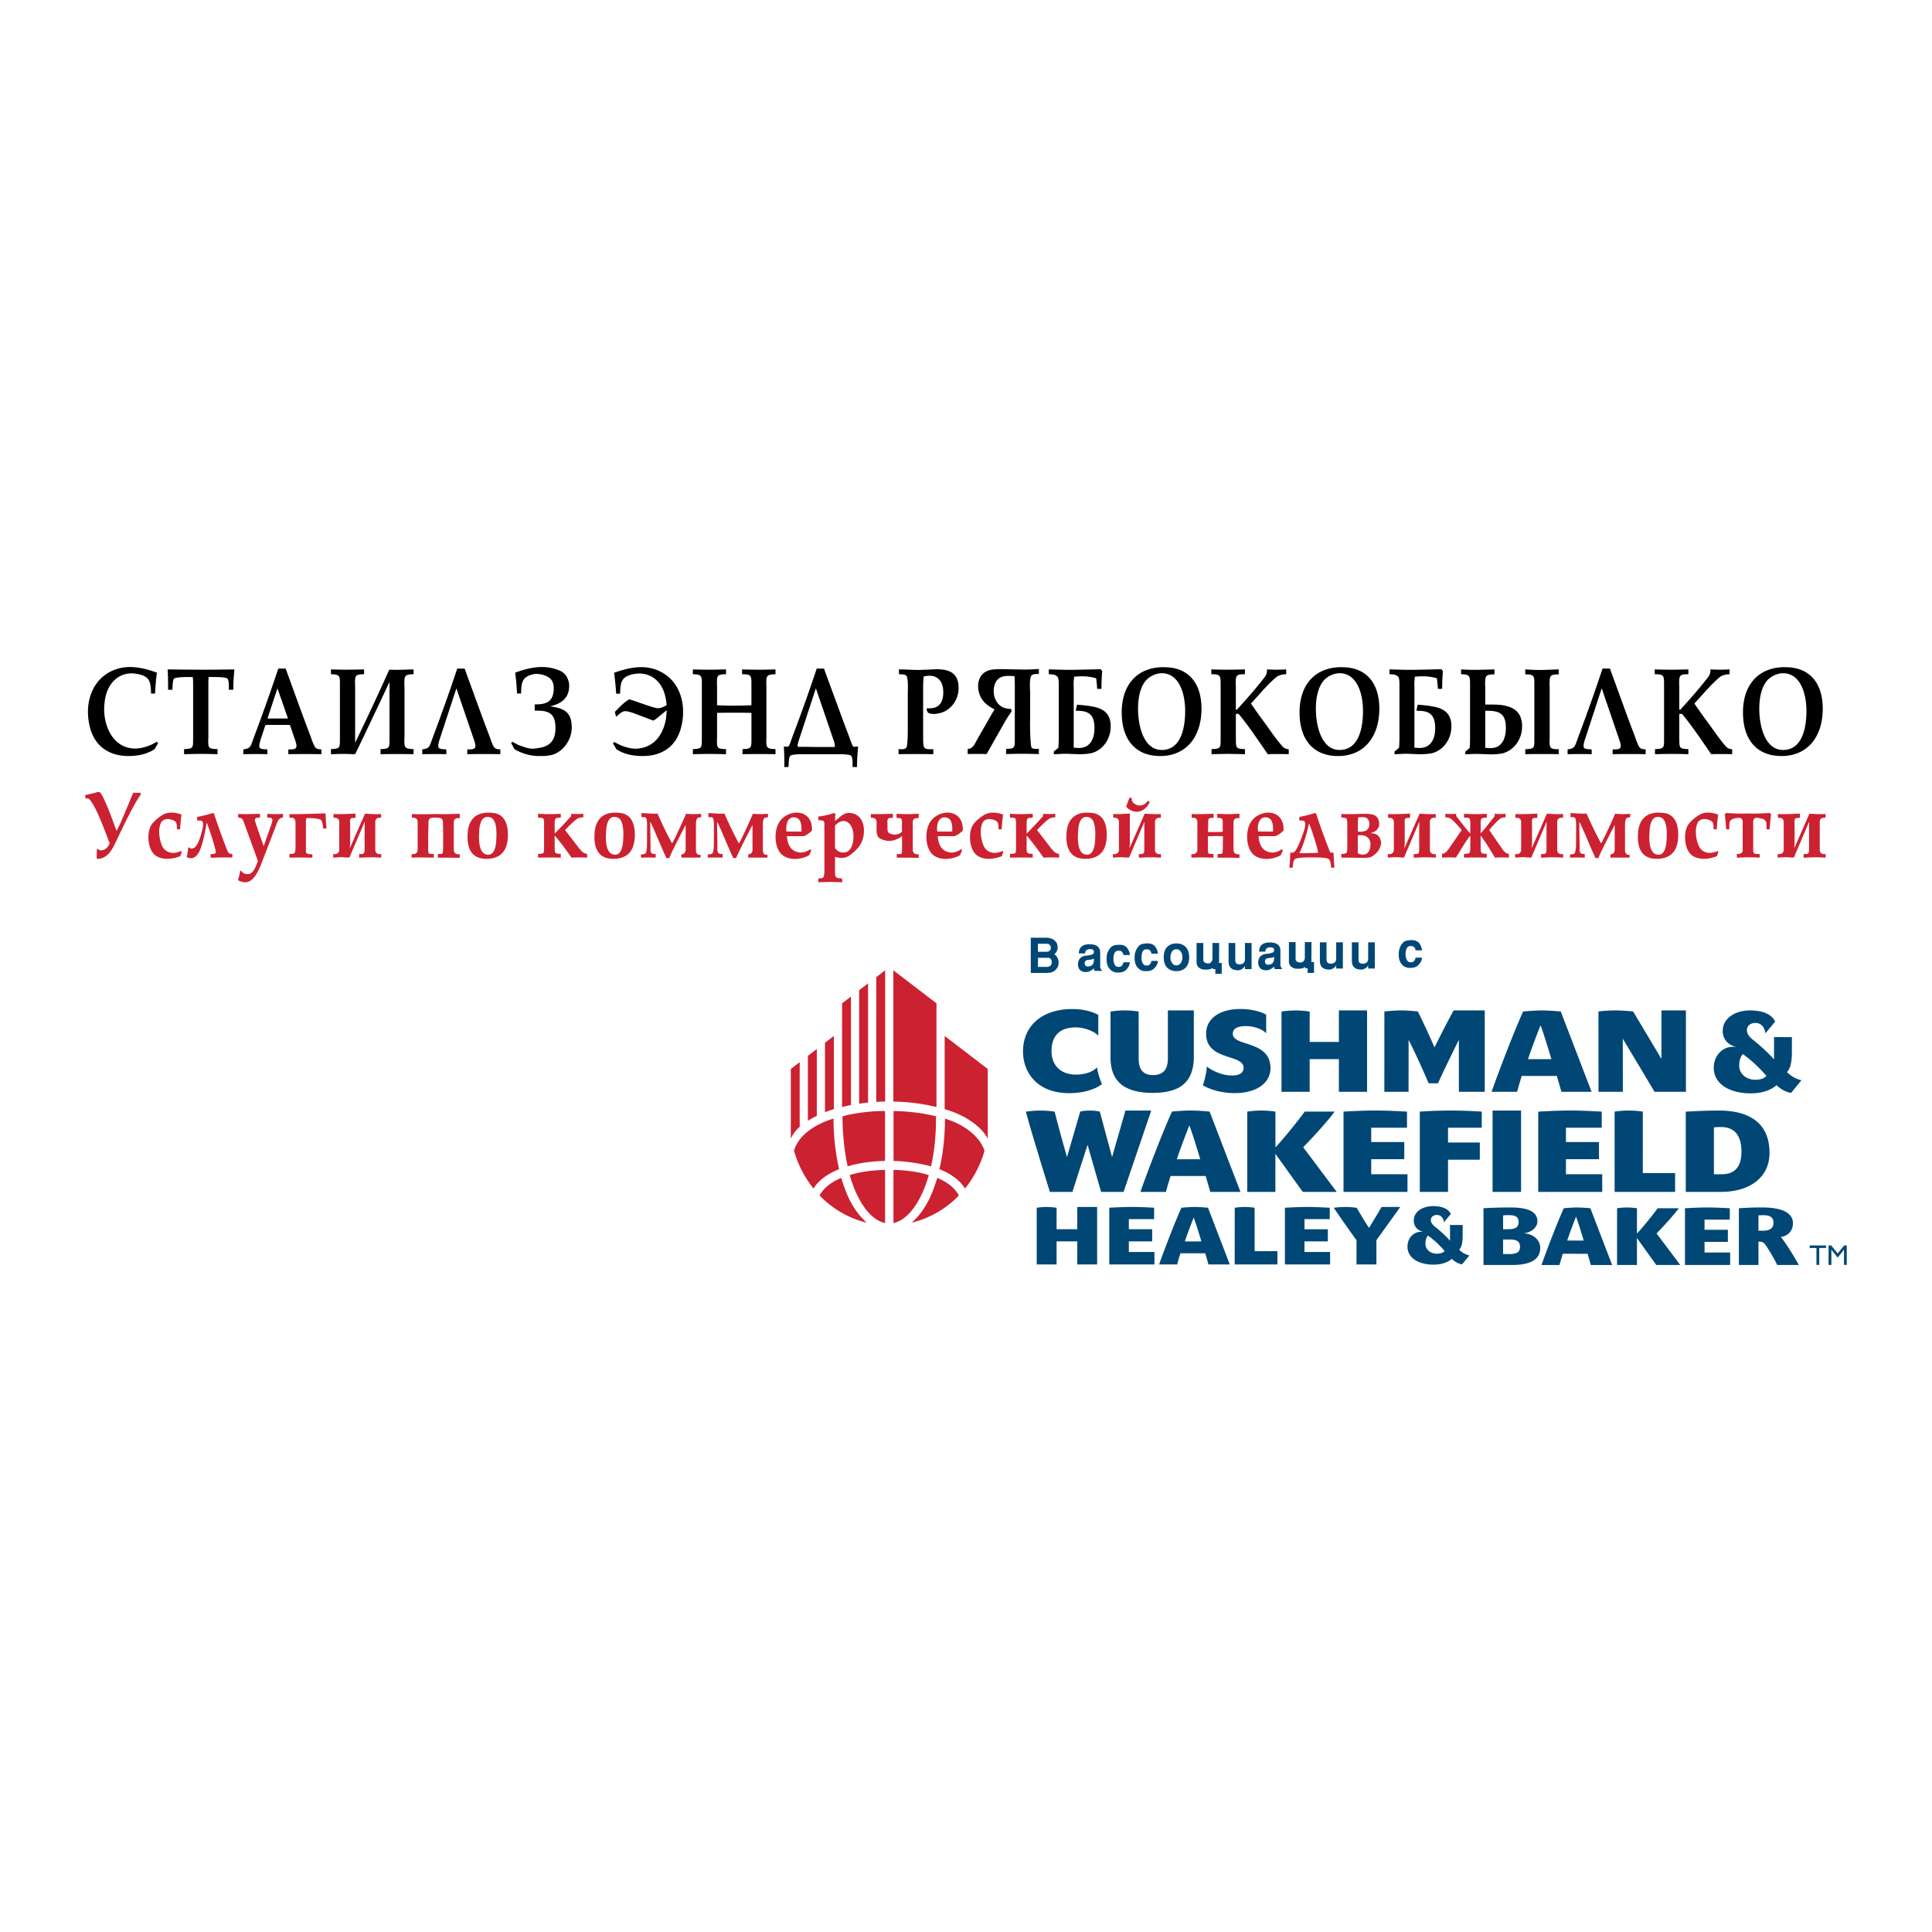
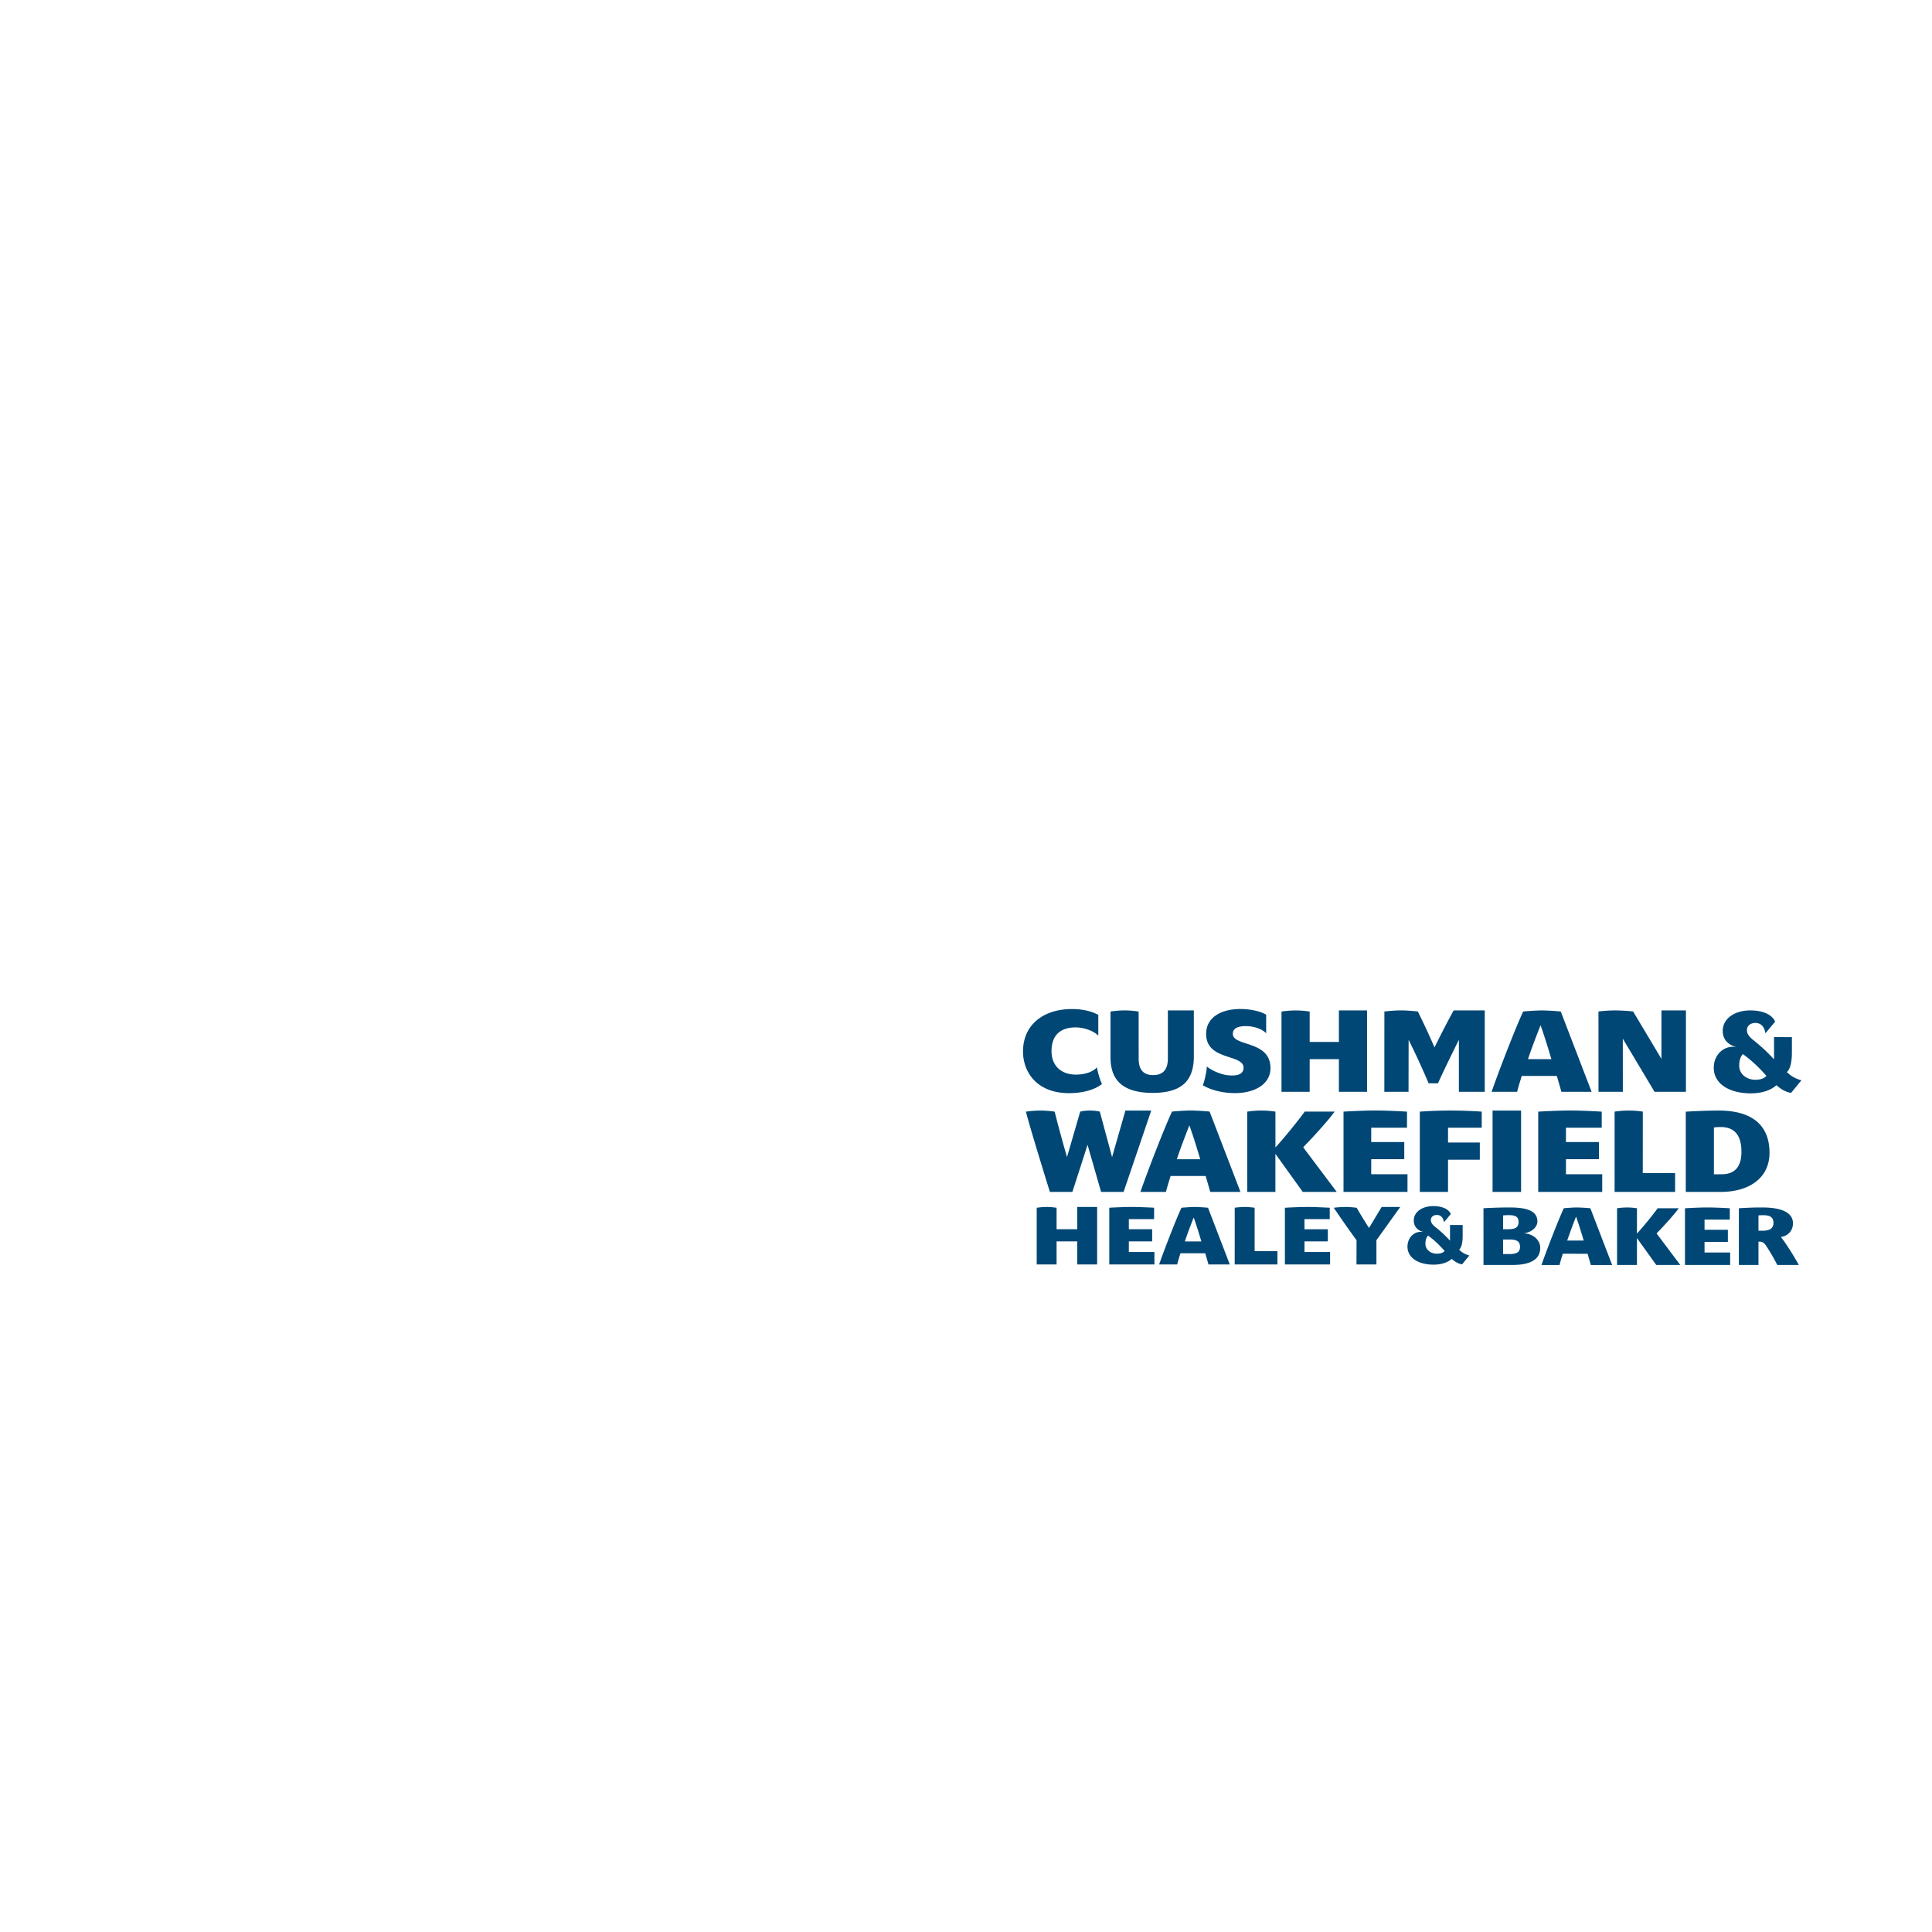
<svg xmlns="http://www.w3.org/2000/svg" width="2500" height="2500" viewBox="0 0 192.756 192.756">
  <g fill-rule="evenodd" clip-rule="evenodd">
    <path fill="#fff" d="M0 0h192.756v192.756H0V0z" />
-     <path d="M15.069 69.194c-.025-1.211-.135-1.717-1.372-1.957a3.666 3.666 0 0 0-.562-.055c-1.262 0-2.29.872-2.621 2.393a6.935 6.935 0 0 0-.123 1.153c0 1.352.502 2.773 1.531 3.477.453.323 1.016.479 1.58.479.392 0 .82-.099 1.187-.226.319-.098.637-.267.943-.45l.147.126c-.123.212-.245.409-.355.606-.771.521-1.727.689-2.632.689-1.776 0-3.355-.872-3.845-2.969a6.388 6.388 0 0 1-.172-1.435c0-1.732.772-3.265 2.253-4.025a4.337 4.337 0 0 1 1.947-.451c.906 0 1.837.253 2.682.563a20.402 20.402 0 0 0-.184 2.083h-.404v-.001zM18.363 74.739c.979-.042.894-.127.905-1.224v-5.334c0-.225-.012-.422-.036-.634h-.552c-.452 0-1.028.028-1.272.127-.209.098-.184.9-.209 1.14h-.429v-.465c0-.521-.011-1.055-.048-1.562 1.212.014 2.437.029 3.649.029.992 0 2.008-.015 3.013-.029a22.18 22.18 0 0 0-.11 2.027h-.429s-.013-.043-.013-.071v-.225c0-.31-.012-.774-.208-.859-.257-.099-.906-.113-1.371-.113h-.441c-.012.212-.024.409-.024.634v5.334c0 .14-.012.281-.012.379 0 .774.061.816.93.845v.507a64.345 64.345 0 0 0-1.689-.028c-.539 0-1.102.014-1.653.028v-.506h-.001zM26.689 71.686l.991-3.013 1.053 3.013h-2.044zm1.078-4.983a194.61 194.61 0 0 1-2.413 6.798c-.368.957-.282 1.155-1.078 1.268v.479c.429-.015.869-.015 1.31-.015.356 0 .735 0 1.09.015v-.479c-.539-.029-.808-.029-.808-.352 0-.17.074-.451.196-.816l.417-1.267c.404-.014.82-.014 1.224-.014s.808 0 1.224.014l.563 1.646c.061.183.086.338.086.437 0 .366-.344.352-.809.352v.479c.587-.015 1.188-.015 1.8-.015.49 0 1.004 0 1.494.015v-.479c-.27-.015-.539-.029-.686-.324-.183-.338-.294-.718-.429-1.083-.293-.761-.576-1.521-.845-2.253l-1.604-4.405h-.732v-.001zM33.019 74.739c.98-.042.882-.141.895-1.224v-5.363c0-.745-.062-.858-.895-.886v-.479c.49.014.992.029 1.495.029.599 0 1.212-.015 1.812-.029v.479c-.857.028-.906.084-.906.915 0 .084.012.197.012.323v5.603a273.336 273.336 0 0 0 3.404-7.29c.319 0 .563.013.784.013.514 0 .857-.028 1.641-.042v.479c-.858.028-.918.126-.918.928 0 .084.012.197.012.309v5.012c0 .112-.012.225-.012.309 0 .788.061.887.918.915v.507c-.551-.015-1.115-.015-1.653-.015-.539 0-1.09 0-1.641.015v-.507c.844-.028.893-.112.893-.901V68.04c-.563 1.183-2.485 5.292-3.429 7.207-.539-.015-.882-.028-1.2-.028-.331 0-.661.014-1.212.028v-.508zM43.722 74.416c0 .323.269.323.808.352v.479c-.355-.015-.735-.015-1.09-.015-.44 0-.882 0-1.31.015v-.479c.796-.112.71-.311 1.078-1.268a191.844 191.844 0 0 0 2.412-6.798h.734l1.605 4.405c.269.732.55 1.492.844 2.253.135.365.245.745.429 1.083.147.295.417.31.686.324v.479c-.49-.015-1.004-.015-1.494-.015-.613 0-1.213 0-1.8.015v-.479c.465 0 .808.014.808-.352 0-.099-.025-.254-.086-.437l-1.812-5.306-1.616 4.928c-.123.365-.196.646-.196.816zM56.787 68.448c0 .169-.023.352-.061.521-.232.972-1.065 1.31-1.837 1.506 1.028.155 2.045.338 2.144 1.815 0 .084.012.197.012.282 0 1.295-.894 2.393-1.874 2.716-.562.141-.87.141-1.213.141h-.231c-.76 0-1.666-.239-2.401-.689-.11-.197-.208-.394-.331-.606l.135-.126c.307.183.625.352.956.45.368.126.686.239 1.065.239.258 0 .539-.057.869-.126.135-.015.393-.113.552-.198.624-.324.845-.957.845-1.702v-.057c0-1.632-.881-1.717-2.07-1.717v-.619c.993 0 1.886-.141 1.898-1.577 0-.563-.159-.844-.428-1.07-.355-.253-.845-.395-1.335-.395h-.122c-1.237.24-1.347.746-1.372 1.957h-.404a24.494 24.494 0 0 0-.184-2.083c.846-.31 1.764-.563 2.682-.563.649 0 1.323.141 1.947.451.488.31.758.845.758 1.45zM66.4 69.588c-.306-1.535-1.36-2.393-2.621-2.393-.171 0-.367.027-.551.056-1.212.239-1.334.76-1.359 1.956h-.392a30.399 30.399 0 0 0-.208-2.083c.869-.309 1.788-.562 2.694-.562.649 0 1.323.126 1.935.45 1.505.747 2.253 2.294 2.253 4.012 0 .465-.05.971-.171 1.435-.479 2.112-2.059 2.969-3.833 2.969-.919 0-1.862-.154-2.646-.675-.11-.197-.232-.394-.355-.605l.147-.113c.317.169.625.337.942.437.367.126.771.225 1.164.225.563 0 1.151-.169 1.628-.492.808-.549 1.274-1.534 1.433-2.604.013-.141.049-.592.062-.747-.331.268-.956.802-1.322 1.042-.551-.196-1.445-.549-2.107-.788-.318-.099-.539-.154-.709-.154-.282 0-.465.169-.919.562l-.123-.492c.429-.409.931-1 1.458-1.253.783.239 1.763.634 2.559.844.098.015.208.042.293.042.294 0 .552-.141.857-.295a4.771 4.771 0 0 0-.109-.774zM69.129 74.739c.98-.042.882-.141.895-1.224v-5.363c0-.745-.061-.858-.895-.886v-.479c.49.014.992.029 1.495.029.599 0 1.212-.015 1.812-.029v.479c-.857.028-.907.084-.907.915 0 .084.013.197.013.323v1.858a35.883 35.883 0 0 0 3.428 0v-2.167c0-.816-.049-.928-.931-.928v-.479c.564.014 1.115.029 1.666.029.552 0 1.102-.015 1.666-.029v.479c-.857.028-.918.126-.918.928 0 .084.012.197.012.309v5.012c0 .112-.012.225-.012.309 0 .788.061.887.918.915v.507c-.55-.015-1.114-.015-1.653-.015-.538 0-1.09 0-1.64.015v-.507c.844-.028.893-.112.893-.901v-2.715c-.575-.015-1.152-.015-1.714-.015-.576 0-1.151 0-1.714.015v2.393c0 .14-.013.281-.013.379 0 .761.062.816.907.845v.507a61.639 61.639 0 0 0-1.666-.028c-.539 0-1.089.014-1.641.028v-.509h-.001zM83.212 73.979c.049.183.085.353.085.451 0 .028-.013.07-.013.098h-.881c-.662 0-1.335 0-1.971-.014H79.6c0-.028-.024-.084-.024-.113 0-.155.085-.436.208-.801l1.616-4.926 1.812 5.305zm-4.555.506c-.159 0-.22.014-.294.014-.037 0-.098-.014-.159-.014.036.521.049 1.028.049 1.549v.492h.416c.024-.253 0-1.055.221-1.154.245-.099.686-.126 1.09-.126h3.673c.404 0 .932.013 1.201.113.195.083.208.534.208.858v.211c0 .027.013.084.013.098h.428c0-.69.049-1.351.11-2.042-.234.016-.258.016-.504.016 0-.014-.012-.027-.012-.056-.184-.338-.293-.718-.428-1.083-.294-.761-.576-1.521-.845-2.253l-1.616-4.405h-.722a172.915 172.915 0 0 1-2.425 6.798c-.184.506-.258.802-.404.984zM89.652 74.739c.085 0 .196.014.306.014.171 0 .368-.042.453-.141.135-.14.159-1.14.159-1.886v-3.588c0-.043.012-.324.012-.62 0-.437-.037-.958-.134-1.071-.147-.197-.551-.168-.76-.182v-.479c.649 0 1.335.056 1.996.056.233 0 .49-.027.722-.027.319 0 .686-.043 1.053-.043 1.004 0 2.057.226 2.167 1.59 0 .084.013.183.013.282 0 1.168-.723 2.14-1.714 2.463-.233.057-.49.126-.76.126-.196 0-.404-.041-.587-.126a2.297 2.297 0 0 1-.134-.323l.061-.127c.061 0 .134.015.196.015.796 0 1.359-.367 1.408-1.479v-.169c0-1.069-.587-1.604-1.359-1.604-.184 0-.379.027-.588.07-.049.395-.061.76-.061 1.155v5.024c.012 1.042.061 1.084.894 1.084.036 0 .085-.014.123-.014v.507c-.576-.015-1.164-.015-1.739-.015-.576 0-1.151 0-1.727.015v-.507zM102.02 75.205c-.539 0-1.09.014-1.641.027v-.521c.746 0 .869-.071.869-.774V68.63c0-.394 0-.773-.035-1.168a8.057 8.057 0 0 0-.602-.028c-.611 0-1.213.183-1.408 1.013a1.829 1.829 0 0 0-.061.521c0 .451.158.902.43 1.226.342.407.807.534 1.297.534l.072.226c-.207.295-.402.591-.6.915l-1.908 3.364c-.283-.014-.578-.014-.859-.014-.33 0-.672 0-1.028.014v-.507c.563-.028.723-.563 1.016-1.07l1.654-2.885c-.514-.268-1.029-.591-1.348-1.182a2.523 2.523 0 0 1-.283-1.125c0-.409.123-.831.369-1.126.391-.45.93-.549 1.457-.563.195-.014.393-.014.588-.014.477 0 .979.028 1.457.028.232 0 .488.014.723.014.49 0 .992-.028 1.469-.056v.492c-.221.014-.588-.028-.76.184-.098.112-.135.562-.135.957 0 .338.025.661.025.746v2.717c0 .013-.012.168-.012.366 0 .69.037 2.083.146 2.365.049.112.258.14.428.14h.307v.521a52.502 52.502 0 0 0-1.627-.03zM109.195 72.671v-.029c0-1.562-.795-1.731-1.873-1.731l.135-.606c.293.028.734.057 1.199.128 1.041.154 2.07.449 2.156 1.856v.197c0 1.31-.832 2.379-1.936 2.661a6.17 6.17 0 0 1-1.139.099c-.49 0-.992-.042-1.48-.042-.381 0-.748.042-1.115.042v-.282c.158-.112.307-.225.453-.366.012-.31.037-.62.037-.929v-5.18c0-.718-.014-.943-.258-1.069v-.014c-.195-.127-.514-.127-.734-.141v-.479c.66.014 1.334.042 1.996.042 1.053 0 2.131-.042 3.184-.056l.146.183a21.47 21.47 0 0 0-.072 1.774h-.43a13.797 13.797 0 0 0-.098-1.056 4.771 4.771 0 0 0-1.396-.197c-.27 0-.539.014-.809.042-.012.24-.049.534-.049.788 0 .056.012.112.012.169v6.123c.16 0 .332.028.504.028.232 0 .502-.043.723-.155.624-.323.844-1.054.844-1.8zM114.4 67.815c.416-.408.99-.648 1.529-.648.086 0 .172.015.244.015 1.594.225 2.07 2.21 2.07 3.743 0 1.843-.477 3.899-2.338 3.899-1.775 0-2.363-2.337-2.363-4.124.001-.986.185-2.181.858-2.885zm-2.486 3.265c0 2.674 1.336 4.349 3.846 4.349 2.473 0 4.1-1.773 4.113-4.715 0-2.504-1.236-4.011-3.404-4.137-.121 0-.281-.014-.404-.014-2.389-.001-4.151 1.533-4.151 4.517zM120.877 74.739c.857-.028.906-.112.906-.859v-5.671c0-.817-.049-.943-.932-.943v-.479c.49.014 1.018.029 1.508.029.6 0 1.225-.015 1.848-.029v.479c-.869.014-.918.084-.918.956 0 .085.012.184.012.281v2.295h.111c.869-.956 1.727-1.914 2.521-2.928.332-.423.479-.548.479-1.083.33.014.637.029.955.029.307 0 .637-.015.955-.029v.479c-.379.028-.723.07-1.041.337-.881.76-1.666 1.717-2.473 2.59.465.675.918 1.322 1.395 1.955.539.747 1.127 1.619 1.727 2.295.184.225.404.295.648.31v.493c-.391-.015-.783-.015-1.15-.015-.293 0-.623 0-.941.015-.943-1.352-1.863-2.76-2.916-4.026h-.27v2.295c.014 1.097-.061 1.196.906 1.224v.507a62.46 62.46 0 0 0-1.678-.028c-.539 0-1.102.014-1.652.028v-.507zM132.143 67.815c.416-.408.99-.648 1.529-.648.088 0 .174.015.246.015 1.592.225 2.068 2.21 2.068 3.743 0 1.843-.477 3.899-2.338 3.899-1.775 0-2.363-2.337-2.363-4.124 0-.986.184-2.181.858-2.885zm-2.487 3.265c0 2.674 1.336 4.349 3.846 4.349 2.473 0 4.102-1.773 4.115-4.715 0-2.504-1.238-4.011-3.406-4.137-.121 0-.281-.014-.402-.014-2.389-.001-4.153 1.533-4.153 4.517zM143.188 72.671v-.029c0-1.562-.797-1.731-1.873-1.731l.135-.606c.293.028.734.057 1.199.128 1.041.154 2.07.449 2.154 1.856v.197c0 1.31-.832 2.379-1.934 2.661a6.17 6.17 0 0 1-1.139.099c-.49 0-.992-.042-1.482-.042-.379 0-.746.042-1.113.042v-.282c.158-.112.305-.225.453-.366.012-.31.035-.62.035-.929v-5.18c0-.718-.01-.943-.256-1.069v-.014c-.195-.127-.516-.127-.734-.141v-.479c.66.014 1.334.042 1.996.042 1.053 0 2.129-.042 3.184-.056l.146.183a21.474 21.474 0 0 0-.074 1.774h-.428a14.887 14.887 0 0 0-.098-1.056 4.771 4.771 0 0 0-1.396-.197c-.27 0-.539.014-.809.042-.012.24-.049.534-.049.788 0 .056.012.112.012.169v6.123c.16 0 .332.028.502.028.234 0 .502-.043.723-.155.625-.323.846-1.054.846-1.8zM148.184 74.612v-3.701c1.164 0 2.057.084 2.057 1.689v.084c-.012.746-.219 1.478-.844 1.815a1.687 1.687 0 0 1-.699.141c-.184 0-.368-.028-.514-.028zm3.992-7.825v.493c.857 0 .906.141.906.887v5.77c0 .719-.062.774-.906.816v.493c.562-.015 1.125-.015 1.676-.015.539 0 1.115 0 1.666.015v-.493c-.855-.014-.918-.084-.918-.859 0-.098.012-.239.012-.379v-4.997c0-.071-.012-.155-.012-.211 0-.9.049-1.027.918-1.027v-.493c-.611.014-1.26.056-1.873.056-.477 0-.979-.027-1.469-.056zm-2.426 3.546c-.33-.028-.709-.042-1.027-.042h-.539v-1.815c0-.042-.014-.099-.014-.127 0-.942.025-1.055.932-1.069v-.493c-.648.014-1.322.042-1.984.042-.451 0-.893-.013-1.346-.042v.479c.844.014.895.182.895.943v5.475c0 .31-.014.62-.037.929a3.138 3.138 0 0 1-.441.366v.269c.379 0 .734-.028 1.113-.028.49 0 1.006.042 1.494.042.367 0 .748-.028 1.115-.098 1.102-.296 1.947-1.352 1.947-2.675v-.199c-.098-1.463-1.079-1.801-2.108-1.957zM157.992 74.416c0 .323.268.323.809.352v.479c-.355-.015-.736-.015-1.092-.015-.439 0-.881 0-1.309.015v-.479c.795-.112.709-.311 1.076-1.268a187.927 187.927 0 0 0 2.412-6.798h.736l1.604 4.405c.27.732.551 1.492.844 2.253.135.365.246.745.43 1.083.146.295.416.31.686.324v.479c-.49-.015-1.004-.015-1.494-.015-.611 0-1.213 0-1.801.015v-.479c.467 0 .811.014.811-.352 0-.099-.025-.254-.088-.437l-1.812-5.306-1.615 4.926c-.125.367-.197.648-.197.818zM165.119 74.739c.855-.028.904-.112.904-.859v-5.671c0-.817-.049-.943-.93-.943v-.479c.49.014 1.016.029 1.506.029.6 0 1.225-.015 1.85-.029v.479c-.869.014-.918.084-.918.956 0 .085.012.184.012.281v2.295h.109c.869-.956 1.727-1.914 2.521-2.928.332-.423.479-.548.479-1.083.332.014.637.029.955.029.307 0 .639-.015.955-.029v.479c-.379.028-.723.07-1.039.337-.883.76-1.666 1.717-2.475 2.59.465.675.918 1.322 1.395 1.955.541.747 1.129 1.619 1.729 2.295.184.225.404.295.648.31v.493c-.393-.015-.783-.015-1.152-.015-.293 0-.623 0-.941.015-.943-1.352-1.861-2.76-2.914-4.026h-.27v2.295c.012 1.097-.062 1.196.906 1.224v.507a62.74 62.74 0 0 0-1.678-.028c-.539 0-1.102.014-1.652.028v-.507zM176.383 67.815c.418-.408.992-.648 1.531-.648.086 0 .172.015.244.015 1.592.225 2.07 2.21 2.07 3.743 0 1.843-.479 3.899-2.338 3.899-1.777 0-2.365-2.337-2.365-4.124 0-.986.184-2.181.858-2.885zm-2.485 3.265c0 2.674 1.334 4.349 3.844 4.349 2.475 0 4.104-1.773 4.115-4.715 0-2.504-1.238-4.011-3.404-4.137-.123 0-.283-.014-.404-.014-2.387-.001-4.151 1.533-4.151 4.517z" />
-     <path d="M8.872 79.695l-.368-.075v-.302c.359-.064.698-.14 1.038-.237a.921.921 0 0 1 .281-.064.32.32 0 0 1 .165.043c.465.582 1.221 2.682 1.639 3.846.542-1.001 1.212-2.78 1.667-3.813.077 0 .164.011.242.011.165 0 .339-.011.504-.011l-.029.237c-.64.851-1.812 3.317-2.289 4.32-.3.624-.533 1.163-.93 1.572-.397.333-.63.463-1.086.463h-.059c.011-.301.011-.613.011-.905l.135-.086c.077.119.165.151.262.151.087 0 .194-.032.291-.054.311-.129.485-.377.592-.668-.378-.926-1.31-3.672-2.066-4.428zM16.676 85.685c-.417 0-.833-.097-1.192-.355-.456-.355-.679-1.099-.679-1.789 0-.377.068-.775.204-1.067.224-.484.912-1.022 1.338-1.237.243-.118.505-.162.766-.162.319 0 .679.075.99.194-.059.495-.107.98-.137 1.465h-.31c-.02-.604 0-.809-.592-.97a1.12 1.12 0 0 0-.33-.044c-.261 0-.523.098-.668.356-.116.227-.184.571-.184.905 0 .592.174 1.25.397 1.605.243.344.62.505.988.505.262 0 .563-.075.795-.194l.068.108c-.058.14-.097.28-.146.419a3.828 3.828 0 0 1-1.308.261zM20.234 82.562a2.7 2.7 0 0 0 .029-.355c0-.27-.116-.346-.456-.346h-.136v-.355a13.848 13.848 0 0 0 1.6-.398l.078.065a65.15 65.15 0 0 0 1.309 3.629c.136.335.204.378.524.399v.354c-.252 0-.524-.01-.776-.01-.455 0-.94.021-1.395.032v-.376c.028 0 .106.011.164.011.155 0 .359-.043.359-.183v-.021c-.068-.539-.669-2.36-.911-2.94-.252 1.465-.514 2.574-.843 3.07-.184.28-.417.484-.728.484-.116 0-.271-.033-.427-.107.097-.313.107-.647.165-.959h.107c.04.064.127.108.204.108a.641.641 0 0 0 .369-.151c.377-.422.561-1.1.764-1.951zM24.064 86.88a.7.7 0 0 0 .601.334c.039 0 .107 0 .145-.01.533-.098.737-.841.921-1.315l-1.357-3.727c-.146-.42-.184-.571-.611-.593v-.355c.263 0 .514.011.767.011.455 0 .94-.021 1.405-.033v.377c-.32 0-.504.032-.504.237 0 .074.039.183.077.323l.795 2.295.766-2.155c.068-.215.106-.366.106-.463 0-.195-.135-.237-.513-.237v-.377a9.147 9.147 0 0 0 1.57 0v.377c-.107.022-.223.022-.33.119-.204.151-.368.689-.465.948l-1.261 3.265c-.358.947-.843 2.122-1.726 2.122-.204 0-.446-.065-.708-.204.097-.324.165-.625.213-.938h.109v-.001zM29.483 84.511v-2.37c0-.107-.009-.301-.106-.452a.4.4 0 0 0-.301-.107h-.116c-.019 0-.059-.012-.078-.012v-.345h.552c.99 0 2.047-.043 3.046-.076.019.507.047 1.002.096 1.509h-.33c-.039-.238-.048-.798-.3-.895-.388-.14-.96-.14-1.377-.14-.009.14-.049.216-.049.355V84.8c0 .335.011.432.65.432v.333c-.447 0-.882-.012-1.318-.012-.311 0-.64.012-.97.012v-.377c.049 0 .107.011.175.011a.611.611 0 0 0 .31-.086c.107-.063.116-.407.116-.602zM37.423 81.226c.155 0 .349 0 .602-.011v.367h-.136c-.165 0-.446.053-.446.44v2.747c0 .377.281.453.456.453.077 0 .135-.033.135-.033v.377a18.027 18.027 0 0 0-1.026-.032c-.302 0-.66.011-1.174.042V85.2c.058 0 .107.011.155.011a.58.58 0 0 0 .281-.054c.048-.053.106-.118.106-.377v-1.993l.01-.809-1.522 3.576c-.475 0-.611-.031-.862-.031-.155 0-.368.011-.757.043v-.377s.059.033.137.033c.165 0 .465-.075.465-.453v-2.747c0-.376-.291-.43-.446-.43h-.125v-.377c.223.011.445.011.649.011.504 0 .999-.033 1.542-.053v.42c-.456.032-.543-.022-.543.452 0 .022.01.065.01.097v2.09l-.039.409 1.522-3.458c.502.022.706.043 1.006.043zM42.727 84.673c0 .021-.01.053-.01.075 0 .507.107.442.562.453v.366c-.475 0-.93-.021-1.376-.021-.262 0-.544.01-.834.021v-.377a.3.3 0 0 0 .135.033c.165 0 .465-.075.465-.453v-2.747c0-.387-.291-.44-.446-.44h-.125v-.367c.319.011.668.022.989.022.456 0 .94-.011 1.367-.022.3 0 .621.011.93.011.495 0 1.027-.011 1.483-.043v.441l-.01.011c-.009 0-.087-.011-.155-.011-.174 0-.427.065-.427.41v2.736c0 .377.292.464.465.464.068 0 .126-.022.126-.033v.387a59.959 59.959 0 0 0-1.377-.021h-.805v-.366h.194c.261 0 .32-.021.32-.42 0-.022.009-.064.009-.086l.01-1.271-.019-1.26c0-.593-.252-.571-.727-.593-.465.012-.727-.011-.727.54 0 0 .009.021.009.031l-.038 1.282.012 1.248zM47.807 83.111c.01-.678.145-1.605.824-1.605.078 0 .165.011.243.033.553.118.659.991.659 1.669 0 .216-.009.442-.019.582-.029.625-.174 1.487-.814 1.487-.059 0-.126-.022-.193-.032-.602-.13-.718-1.056-.718-1.724-.001-.151.018-.303.018-.41zm-1.154.268c0 .022-.01.054-.01.077 0 1.399.553 2.229 1.881 2.229 1.454 0 2.151-.84 2.151-2.402 0-1.12-.377-2.057-1.463-2.175a4.118 4.118 0 0 0-.504-.033c-1.241 0-2.055.722-2.055 2.304zM55.34 83.165a34.215 34.215 0 0 0 1.647-1.755l-.01-.217a8.183 8.183 0 0 0 1.221 0v.356c-.223 0-.426.021-.63.151-.436.323-.804.721-1.192 1.109l1.135 1.477c.31.387.581.872 1.067.904v.377a17.182 17.182 0 0 0-.786-.021c-.252 0-.514.01-.767.021-.532-.754-1.076-1.508-1.686-2.208v1.121c0 .657.009.689.61.71v.377c-.378-.012-.775-.012-1.144-.012-.368 0-.756 0-1.124.012v-.377c.513-.01.6 0 .6-.495v-2.607c0-.505-.087-.505-.6-.517v-.377c.368.012.755.033 1.124.033.369 0 .766-.021 1.144-.033v.377c-.601.022-.61.076-.61.722v.872h.001zM60.467 83.111c.01-.678.146-1.605.825-1.605.077 0 .165.011.242.033.553.118.66.991.66 1.669 0 .216-.01.442-.02.582-.029.625-.174 1.487-.814 1.487-.059 0-.126-.022-.194-.032-.601-.13-.717-1.056-.717-1.724-.001-.151.018-.303.018-.41zm-1.152.268c0 .022-.011.054-.011.077 0 1.399.553 2.229 1.881 2.229 1.455 0 2.152-.84 2.152-2.402 0-1.12-.377-2.057-1.463-2.175a4.122 4.122 0 0 0-.505-.033c-1.24 0-2.054.722-2.054 2.304zM64.676 85.555c-.233 0-.485 0-.727.012v-.323c.136 0 .348 0 .455-.108.107-.119.146-.604.146-.754l.01-1.875v-.097c0-.237-.01-.668-.097-.787-.047-.075-.155-.097-.242-.097-.078 0-.155.011-.214.011v-.42c.417.021.873.064 1.299.064.097 0 .213-.01.3-.01.466 1.066.893 1.96 1.445 2.973.31-.506.475-.958.755-1.508.223-.506.427-.937.641-1.444.242.012.495.033.746.033.252 0 .514-.021.757-.033v.356c-.146 0-.301 0-.397.119-.107.14-.117.496-.117.668v2.444c0 .409.194.506.33.506.058 0 .125-.021.125-.032v.312h-1.91v-.355s.009.022.048.022c.117 0 .379-.086.379-.464v-2.477c-.592 1.174-1.116 2.133-1.639 3.317h-.281c-.562-1.185-.999-2.358-1.571-3.555l-.048.011.039 2.574c0 .011-.01.054-.01.065 0 .118.019.323.087.387.067.087.193.108.31.108.039 0 .087-.011.117-.011l.01.377c-.243-.009-.505-.009-.746-.009zM71.345 85.555c-.231 0-.484 0-.727.012v-.323c.136 0 .349 0 .455-.108.106-.119.146-.604.146-.754l.01-1.875v-.097c0-.237-.01-.668-.097-.787-.049-.075-.155-.097-.242-.097-.078 0-.156.011-.213.011v-.42c.417.021.872.064 1.299.064.097 0 .213-.01.301-.01.465 1.066.892 1.96 1.444 2.973.311-.506.476-.958.757-1.508.223-.506.426-.937.64-1.444.242.012.494.033.746.033s.514-.021.756-.033v.356c-.146 0-.3 0-.397.119-.106.14-.116.496-.116.668v2.444c0 .409.194.506.33.506.058 0 .126-.021.126-.032v.312h-1.91v-.355s.009.022.048.022c.117 0 .378-.086.378-.464v-2.477c-.59 1.174-1.114 2.133-1.638 3.317h-.281c-.563-1.185-.999-2.358-1.57-3.555l-.049.011.039 2.574c0 .011-.009.054-.009.065 0 .118.02.323.087.387.068.087.194.108.31.108.039 0 .087-.011.116-.011l.01.377c-.244-.009-.506-.009-.749-.009zM78.462 82.96c0-.086-.02-.172-.02-.248 0-.549.165-1.164.756-1.164.669 0 .766.636.766 1.206v.205c-.155 0-.32.011-.474.011-.341.001-.679-.01-1.028-.01zm2.259 2.37c.087-.151.145-.313.213-.485l-.087-.129a1.6 1.6 0 0 1-.95.344c-.165 0-.35-.043-.523-.107-.611-.259-.805-.862-.864-1.53h1.61c.252 0 .688-.366.892-.549v-.14c0-1.152-.727-1.659-1.522-1.659-.679 0-1.426.377-1.794 1.035-.204.354-.319.861-.319 1.378 0 .711.223 1.443.659 1.799.358.291.814.409 1.279.409a2.934 2.934 0 0 0 1.406-.366zM83.309 84.609v-2.231c.291-.333.591-.463.854-.463.553 0 .988.614.988 1.487v.011c0 .657-.173 1.541-.891 1.637-.03 0-.078.01-.117.01-.31 0-.65-.15-.834-.451zm0 2.293v-1.421c.213.064.437.118.649.118.155 0 .32-.032.476-.075.407-.172.746-.496 1.057-.818.465-.475.707-1.121.707-1.832 0-.927-.446-1.648-1.309-1.755-.058-.011-.135-.011-.194-.011-.571 0-.911.452-1.386.808 0-.226.01-.463.039-.7l-.107-.107a7.384 7.384 0 0 1-1.599.355v.367c.533 0 .61.075.61.409 0 .129-.011.291-.011.506 0 .021.011.054.011.075v3.986c0 .28-.02.667-.136.743-.136.097-.32.086-.475.097v.377c.396-.011.794-.033 1.183-.033.387 0 .795.022 1.211.033l-.019-.377c-.62-.055-.707-.012-.707-.745zM87.458 82.022c0-.376-.291-.43-.446-.43h-.126v-.377c.252.011.495.011.727.011.476 0 .96-.021 1.465-.043v.41c-.456.032-.543-.022-.543.452 0 .022.01.065.01.097v.604c0 .215.097.366.262.43.125.043.291.097.445.097.242 0 .513-.085.737-.279v-.83c0-.593-.058-.528-.542-.571v-.399c.387.012.746.033 1.104.033.349 0 .727-.021 1.105-.043v.441h-.165c-.176 0-.426.055-.426.41v2.736c0 .377.291.464.465.464.067 0 .126-.022.126-.033v.387a59.959 59.959 0 0 0-1.377-.021h-.805v-.366c.059 0 .116.011.165.011h.029c.272 0 .331-.022.331-.41v-1.389c-.408.312-.873.484-1.31.484a1.91 1.91 0 0 1-.969-.291c-.242-.204-.271-.635-.271-.775 0-.032.01-.076.01-.076v-.734h-.001zM93.508 82.96c0-.086-.021-.172-.021-.248 0-.549.165-1.164.757-1.164.669 0 .765.636.765 1.206v.205c-.155 0-.319.011-.475.011-.338.001-.677-.01-1.026-.01zm2.259 2.37c.087-.151.146-.313.214-.485l-.087-.129a1.598 1.598 0 0 1-.95.344 1.57 1.57 0 0 1-.523-.107c-.611-.259-.805-.862-.864-1.53h1.61c.251 0 .688-.366.892-.549v-.14c0-1.152-.727-1.659-1.522-1.659-.679 0-1.425.377-1.793 1.035-.204.354-.32.861-.32 1.378 0 .711.223 1.443.659 1.799.359.291.814.409 1.28.409a2.932 2.932 0 0 0 1.404-.366zM98.646 85.685c-.418 0-.834-.097-1.191-.355-.458-.355-.679-1.099-.679-1.789 0-.377.066-.775.203-1.067.222-.484.912-1.022 1.337-1.237.242-.118.504-.162.766-.162.32 0 .678.075.99.194-.059.495-.107.98-.137 1.465h-.311c-.02-.604 0-.809-.592-.97a1.115 1.115 0 0 0-.328-.044c-.262 0-.525.098-.67.356-.117.227-.184.571-.184.905 0 .592.174 1.25.396 1.605.242.344.621.505.99.505.262 0 .561-.075.795-.194l.066.108c-.057.14-.096.28-.145.419-.403.153-.87.261-1.306.261zM102.428 83.165a34.682 34.682 0 0 0 1.648-1.755l-.012-.217a8.213 8.213 0 0 0 1.223 0v.356c-.223 0-.426.021-.631.151-.436.323-.803.721-1.191 1.109l1.135 1.477c.311.387.582.872 1.066.904v.377a17.138 17.138 0 0 0-.785-.021c-.254 0-.516.01-.766.021-.533-.754-1.076-1.508-1.688-2.208v1.121c0 .657.01.689.611.71v.377c-.379-.012-.777-.012-1.145-.012-.369 0-.756 0-1.125.012v-.377c.514-.01.602 0 .602-.495v-2.607c0-.505-.088-.505-.602-.517v-.377c.369.012.756.033 1.125.033.367 0 .766-.021 1.145-.033v.377c-.602.022-.611.076-.611.722v.872h.001zM107.555 83.111c.01-.678.146-1.605.824-1.605a.93.93 0 0 1 .244.033c.553.118.658.991.658 1.669 0 .216-.01.442-.02.582-.029.625-.174 1.487-.814 1.487-.059 0-.125-.022-.193-.032-.602-.13-.717-1.056-.717-1.724 0-.151.018-.303.018-.41zm-1.153.268c0 .022-.01.054-.01.077 0 1.399.553 2.229 1.881 2.229 1.453 0 2.152-.84 2.152-2.402 0-1.12-.379-2.057-1.465-2.175a4.093 4.093 0 0 0-.504-.033c-1.239 0-2.054.722-2.054 2.304zM115.215 81.226c.154 0 .338 0 .6-.011v.367l-.008.01h-.137c-.164 0-.436.054-.436.43v2.747c0 .377.281.453.455.453.078 0 .137-.033.137-.033v.377a18.128 18.128 0 0 0-1.029-.032c-.299 0-.658.011-1.172.042V85.2c.059 0 .105.011.154.011a.583.583 0 0 0 .281-.054c.049-.053.107-.118.107-.377v-1.993l.008-.809-1.521 3.576c-.475 0-.609-.031-.861-.031-.156 0-.369.011-.756.043v-.377s.057.033.135.033c.164 0 .465-.075.465-.453v-2.747c0-.387-.291-.44-.445-.44h-.127v-.367c.223.011.389.011.533.011.35 0 .582-.033 1.125-.053v3.059l-.039.409 1.523-3.458c.502.022.707.043 1.008.043zm-1.803-.237a1.37 1.37 0 0 1-1.057-.528l.34-.895.25.077c-.008.032-.029.086-.029.118 0 .291.389.604.805.604.281 0 .592-.15.805-.484l.184.151c-.339.687-.853.957-1.298.957zM120.518 84.673c0 .021-.01.053-.01.075 0 .507.107.442.562.453v.366c-.475 0-.932-.021-1.377-.021-.262 0-.543.01-.832.021v-.377s.057.033.135.033c.164 0 .465-.075.465-.453v-2.747c0-.387-.291-.44-.445-.44h-.127v-.367c.252.011.494.011.729.011.473 0 .949-.021 1.463-.043v.41c-.455.032-.543-.022-.543.452 0 .022.01.065.01.097l-.029.852c0 .01.184.021.445.021.273 0 .65-.011 1.027-.021v-.83c0-.593-.057-.528-.543-.571v-.399c.389.012.748.033 1.107.033.348 0 .727-.021 1.104-.043v.441l-.01.011c-.008 0-.086-.011-.154-.011-.174 0-.428.065-.428.41v2.736c0 .377.291.464.467.464.066 0 .125-.022.125-.033v.387c-.475-.011-.93-.021-1.375-.021h-.807v-.366h.195c.262 0 .318-.021.318-.42 0-.022.01-.064.01-.086l.012-1.271c-.283 0-.477-.011-.621-.011-.242 0-.418.011-.883.011l.01 1.247zM125.51 82.96c0-.086-.02-.172-.02-.248 0-.549.166-1.164.758-1.164.668 0 .766.636.766 1.206v.205c-.156 0-.32.011-.475.011-.34.001-.68-.01-1.029-.01zm2.26 2.37c.088-.151.146-.313.213-.485l-.088-.129a1.593 1.593 0 0 1-.949.344 1.57 1.57 0 0 1-.523-.107c-.611-.259-.805-.862-.863-1.53h1.609c.252 0 .689-.366.893-.549v-.14c0-1.152-.727-1.659-1.521-1.659-.68 0-1.426.377-1.795 1.035-.203.354-.32.861-.32 1.378 0 .711.225 1.443.66 1.799.357.291.814.409 1.279.409a2.933 2.933 0 0 0 1.405-.366zM130.6 82.141c.244.582.824 2.327.893 2.866 0 .043-.01.065-.02.085-.475 0-.941.033-1.406.033-.135 0-.291-.011-.436-.011.281-.463.736-1.799.969-2.973zm2.541 4.428a25.71 25.71 0 0 1-.098-1.509c-.096.012-.193.012-.289.012a.71.71 0 0 1-.137-.271 62.823 62.823 0 0 1-1.309-3.629l-.078-.065c-.533.162-1.057.302-1.6.398v.355h.135c.34 0 .457.076.457.346 0 .086-.01.214-.029.355-.232.818-.543 1.627-.91 2.273a1.276 1.276 0 0 1-.264.237c-.096 0-.193 0-.281-.012-.029.507-.047 1.013-.096 1.509h.328c.031-.237.039-.797.303-.895.338-.119.998-.129 1.434-.129h.348c.438 0 1.115.01 1.455.129.254.098.262.657.301.895h.33v.001zM135.477 82.971l-.01-.895v-.042c0-.162.039-.334.039-.485.156-.01.311-.021.445-.021.34 0 .602.097.68.646 0 .646-.426.808-.951.808-.057-.001-.125-.011-.203-.011zm1.492-1.702a4.063 4.063 0 0 0-.854-.076c-.416 0-.861.033-1.201.033h-.32c-.252 0-.514-.011-.766-.011v.355h.059c.467 0 .533.129.533.528v2.607c0 .149-.02.323-.107.409-.184.086-.387.086-.484.086v.366h.99c.338 0 .756.021 1.143.021.223 0 .447-.011.631-.033.523-.118 1.193-.775 1.193-1.496v-.032c-.098-.604-.389-.884-1.076-.906.609-.14.736-.409.871-.667.01-.086.02-.184.02-.269-.001-.474-.244-.797-.632-.915zm-.24 2.962c-.01.485-.137.786-.408.958a.905.905 0 0 1-.34.076c-.184 0-.377-.064-.514-.129v-1.789c.107-.011.213-.021.311-.021.631 0 .951.42.951.872v.033zM142.641 81.226c.156 0 .35 0 .602-.011v.367h-.137c-.164 0-.445.053-.445.44v2.747c0 .377.281.453.455.453.078 0 .137-.033.137-.033v.377a18.089 18.089 0 0 0-1.027-.032c-.301 0-.66.011-1.174.042V85.2c.059 0 .107.011.156.011a.568.568 0 0 0 .279-.054c.051-.053.107-.118.107-.377v-1.993l.01-.809-1.521 3.576c-.477 0-.611-.031-.863-.031-.156 0-.367.011-.756.043v-.377s.059.033.135.033c.166 0 .465-.075.465-.453v-2.747c0-.376-.289-.43-.443-.43h-.127v-.377c.223.011.445.011.648.011.506 0 .998-.033 1.541-.053v.42c-.455.032-.543-.022-.543.452 0 .022.01.065.01.097v2.09l-.037.409 1.521-3.458c.503.022.708.043 1.007.043zM146.693 82.152c0-.582-.088-.57-.629-.582v-.377c.367.012.756.033 1.123.033.379 0 .766-.021 1.145-.033v.377c-.602.022-.609.076-.609.722v.851c.514-.549.939-1.132 1.414-1.734l-.02-.217a6.801 6.801 0 0 0 1.096 0v.356c-.213 0-.387.021-.572.151-.387.323-.717.721-1.066 1.109l1.018 1.477c.281.387.514.872.951.904v.377a13.87 13.87 0 0 0-.699-.021c-.223 0-.455.01-.688.021-.475-.754-.893-1.508-1.434-2.208v1.121c0 .657.008.689.609.71v.377c-.379-.012-.766-.012-1.145-.012-.367 0-.756 0-1.123.012v-.377c.541-.01.629-.01.629-.603v-1.229c-.543.701-.959 1.455-1.436 2.208-.232-.012-.475-.021-.697-.021s-.455.01-.689.021v-.377c.438-.032.67-.517.951-.904l1.018-1.477c-.357-.388-.678-.786-1.066-1.109-.184-.129-.357-.151-.572-.151v-.356a6.583 6.583 0 0 0 1.095 0l-.02.217c.477.602.902 1.195 1.416 1.755V82.152zM155.342 81.226c.154 0 .35 0 .602-.011v.367h-.137c-.166 0-.445.053-.445.44v2.747c0 .377.279.453.455.453.078 0 .137-.033.137-.033v.377a18.128 18.128 0 0 0-1.029-.032c-.299 0-.658.011-1.172.042V85.2c.059 0 .105.011.154.011a.578.578 0 0 0 .281-.054c.049-.053.107-.118.107-.377v-1.993l.01-.809-1.521 3.576c-.477 0-.611-.031-.863-.031-.156 0-.369.011-.756.043v-.377s.057.033.135.033c.164 0 .465-.075.465-.453v-2.747c0-.376-.291-.43-.445-.43h-.127v-.377c.223.011.447.011.65.011.504 0 .998-.033 1.541-.053v.42c-.455.032-.543-.022-.543.452 0 .022.01.065.01.097v2.09l-.039.409 1.521-3.458c.503.022.708.043 1.009.043zM157.367 85.555c-.232 0-.484 0-.727.012v-.323c.137 0 .348 0 .455-.108.107-.119.146-.604.146-.754l.01-1.875v-.097c0-.237-.01-.668-.098-.787-.049-.075-.154-.097-.242-.097-.078 0-.156.011-.213.011v-.42c.416.021.871.064 1.299.064.096 0 .213-.01.299-.01.467 1.066.893 1.96 1.445 2.973.312-.506.477-.958.758-1.508.223-.506.426-.937.639-1.444.242.012.494.033.746.033.254 0 .514-.021.758-.033v.356c-.146 0-.301 0-.398.119-.105.14-.117.496-.117.668v2.444c0 .409.195.506.33.506.059 0 .127-.021.127-.032v.312h-1.91v-.355s.01.022.049.022c.115 0 .377-.086.377-.464v-2.477c-.59 1.174-1.115 2.133-1.639 3.317h-.279c-.562-1.185-1-2.358-1.57-3.555l-.051.011.039 2.574c0 .011-.01.054-.01.065 0 .118.021.323.088.387.066.087.193.108.311.108.039 0 .088-.011.115-.011l.01.377c-.243-.009-.503-.009-.747-.009zM164.57 83.111c.012-.678.146-1.605.826-1.605.076 0 .164.011.24.033.553.118.66.991.66 1.669 0 .216-.01.442-.02.582-.029.625-.174 1.487-.814 1.487-.059 0-.127-.022-.193-.032-.602-.13-.719-1.056-.719-1.724.001-.151.02-.303.02-.41zm-1.152.268c0 .022-.01.054-.01.077 0 1.399.551 2.229 1.879 2.229 1.455 0 2.152-.84 2.152-2.402 0-1.12-.377-2.057-1.463-2.175a4.118 4.118 0 0 0-.504-.033c-1.24 0-2.054.722-2.054 2.304zM169.99 85.685c-.418 0-.834-.097-1.191-.355-.457-.355-.68-1.099-.68-1.789 0-.377.066-.775.203-1.067.223-.484.912-1.022 1.338-1.237.242-.118.504-.162.766-.162.32 0 .68.075.99.194-.059.495-.107.98-.137 1.465h-.309c-.02-.604 0-.809-.592-.97a1.138 1.138 0 0 0-.33-.044c-.262 0-.525.098-.67.356-.115.227-.184.571-.184.905 0 .592.174 1.25.398 1.605.24.344.619.505.988.505.262 0 .562-.075.795-.194l.066.108c-.057.14-.096.28-.145.419-.405.153-.87.261-1.306.261zM176.699 81.269c-.068.495-.107.98-.135 1.465h-.312c-.027-.604.061-.873-.406-1.045-.137-.021-.369-.097-.562-.097-.174 0-.33.075-.367.312v2.854c0 .367 0 .453.648.453v.355a25.157 25.157 0 0 0-1.115-.032c-.396 0-.717.021-1.162.032v-.377s.086.011.135.011a.65.65 0 0 0 .33-.108c.107-.085.117-.15.117-.334v-2.854c-.049-.237-.225-.312-.398-.312-.184 0-.408.075-.543.097-.455.172-.379.441-.398 1.045h-.309c-.039-.485-.068-.97-.146-1.465l.146-.162s.707.065 1.609.065c.174 0 .359-.012.533-.012.184 0 .367.012.533.012.92 0 1.668-.065 1.668-.065l.134.162zM181.537 81.226c.154 0 .348 0 .6-.011v.367h-.135c-.164 0-.445.053-.445.44v2.747c0 .377.281.453.455.453.078 0 .135-.033.135-.033v.377a17.977 17.977 0 0 0-1.027-.032c-.301 0-.658.011-1.172.042V85.2c.057 0 .105.011.154.011a.578.578 0 0 0 .281-.054c.049-.053.107-.118.107-.377v-1.993l.01-.809-1.523 3.576c-.475 0-.611-.031-.863-.031-.154 0-.367.011-.756.043v-.377s.059.033.137.033c.164 0 .465-.075.465-.453v-2.747c0-.376-.291-.43-.445-.43h-.125v-.377c.221.011.445.011.648.011.504 0 .998-.033 1.541-.053v.42c-.455.032-.543-.022-.543.452 0 .022.01.065.01.097v2.09l-.039.409 1.521-3.458c.505.022.708.043 1.009.043z" fill="#cc2131" />
-     <path d="M103.557 94.159h.842c.279 0 .424.133.443.4a.343.343 0 0 1-.113.291c-.082.071-.205.109-.365.109h-.807v-.8zm-.715 2.911h1.561c.383 0 .66-.082.844-.24.244-.215.371-.471.371-.768 0-.359-.139-.643-.422-.863a.892.892 0 0 0 .33-.725.916.916 0 0 0-.043-.213.74.74 0 0 0-.064-.201 1.746 1.746 0 0 0-.211-.235.958.958 0 0 0-.422-.213 1.672 1.672 0 0 0-.395-.057h-1.549v3.515zm.715-1.509h.854l.049-.004h.08c.246 0 .379.14.389.417.006.33-.168.495-.533.495h-.838v-.908h-.001zM109.141 96.605c-.256.25-.523.377-.801.377-.273 0-.479-.08-.617-.24-.123-.146-.176-.337-.17-.57.023-.468.271-.741.748-.825.236-.009.463-.048.664-.119.121-.043.18-.142.17-.297-.01-.169-.154-.247-.438-.234-.275.013-.424.156-.439.424h-.621c.006-.606.365-.912 1.061-.912.258 0 .455.033.607.096.303.129.461.374.461.732v1.428c0 .115.049.218.154.308v.092h-.709a.369.369 0 0 1-.07-.26zm-.62-.829c-.205.039-.305.148-.305.335 0 .094.031.171.088.229.055.059.139.088.248.088a.716.716 0 0 0 .115-.011c.311-.048.467-.261.467-.632v-.15a.799.799 0 0 1-.312.103c-.101.012-.203.027-.301.038zM111.605 94.853c-.236-.016-.389.114-.471.385-.021.124-.049.272-.049.442 0 .118.01.225.039.32.045.186.111.312.197.385.07.053.162.084.287.086.248.01.404-.145.484-.464h.631a.911.911 0 0 1-.168.497 1.177 1.177 0 0 1-.24.289.834.834 0 0 1-.346.189 2.018 2.018 0 0 1-.406.049c-.354.012-.637-.107-.848-.359a1.203 1.203 0 0 1-.289-.658 3.415 3.415 0 0 1-.02-.348c0-.264.031-.489.115-.666.131-.311.299-.519.492-.624.113-.062.307-.099.586-.114.271-.016.5.034.674.146.131.083.24.225.334.423a1.1 1.1 0 0 1 .115.451h-.631c-.045-.182-.117-.307-.209-.367-.05-.037-.144-.057-.277-.062zM114.404 94.715c-.232-.015-.395.114-.463.384a1.526 1.526 0 0 0-.051.445c0 .119.008.223.027.316.047.188.119.315.205.386.062.055.16.084.281.088.25.009.41-.146.482-.463h.635c.004.155-.051.321-.162.499a1.53 1.53 0 0 1-.244.287.89.89 0 0 1-.348.188 1.635 1.635 0 0 1-.408.049c-.355.012-.637-.105-.85-.357a1.224 1.224 0 0 1-.285-.659 2.252 2.252 0 0 1-.023-.348c0-.268.039-.489.119-.665.133-.313.295-.521.488-.622.113-.062.314-.101.582-.118.281-.015.504.034.678.146.133.084.246.227.344.425.07.175.109.323.109.448h-.635c-.043-.183-.111-.306-.205-.366-.053-.037-.149-.058-.276-.063zM116.902 94.998a.504.504 0 0 1 .471-.294c.205 0 .357.099.469.294.09.145.125.315.125.512a.94.94 0 0 1-.125.509c-.111.195-.264.295-.469.295-.211 0-.367-.1-.471-.295a.962.962 0 0 1-.131-.509c0-.187.04-.358.131-.512zm-.423 1.576c.234.213.531.318.895.318.357 0 .658-.105.885-.318.252-.236.383-.593.383-1.064 0-.474-.131-.828-.383-1.066-.227-.212-.527-.319-.885-.319-.363 0-.66.107-.895.319-.248.229-.371.585-.371 1.066-.001.479.122.833.371 1.064zM124.871 96.693h-.662v-.322a.864.864 0 0 1-.639.436c-.275-.006-.486-.049-.633-.133-.242-.142-.361-.398-.361-.778v-1.815h.666v1.62c0 .167.021.285.059.35.068.121.209.17.422.156.301-.02.457-.166.486-.44V94.08h.662v2.613zM126.805 95.561a.817.817 0 0 0 .312-.102v.148c0 .371-.156.581-.469.633a.785.785 0 0 1-.117.008c-.109 0-.193-.027-.244-.086a.332.332 0 0 1-.082-.231c0-.183.098-.295.301-.333l.299-.037zm.384 1.128h.709v-.093a.401.401 0 0 1-.152-.31V94.86c0-.361-.15-.604-.455-.732a1.63 1.63 0 0 0-.611-.099c-.695 0-1.055.308-1.059.913h.619c.018-.27.164-.412.439-.424.289-.013.428.067.438.235.01.156-.045.255-.17.295a2.213 2.213 0 0 1-.664.119c-.477.084-.723.358-.748.826-.008.236.051.423.168.568.141.162.344.244.613.244.283 0 .551-.127.807-.379a.376.376 0 0 0 .066.263zM120.227 96.738a.964.964 0 0 1-.566-.164c-.188-.137-.279-.33-.279-.584v-1.909h.67v1.654c0 .277.209.383.49.383.125 0 .162-.012.262-.093a.544.544 0 0 0 .164-.421v-1.523h.668l-.012 1.994h.268v1.086h-.641l.008-.469h-.244v-.134c-.232.157-.429.18-.788.18zM133.98 96.63h-.666v-.326a.842.842 0 0 1-.631.435c-.283-.004-.492-.047-.641-.131-.244-.142-.357-.4-.357-.775v-1.818h.662v1.62c0 .166.023.283.064.353.068.117.207.171.416.154.295-.018.463-.167.486-.44v-1.687h.666v2.615h.001zM137.168 96.63h-.664v-.326a.845.845 0 0 1-.635.435c-.277-.004-.49-.047-.639-.131-.236-.142-.354-.4-.354-.775v-1.818h.664v1.62c0 .166.014.283.055.353.062.117.211.171.426.154.295-.018.457-.167.482-.44v-1.687h.664v2.615h.001zM140.748 94.388c-.225-.013-.381.114-.457.385a1.64 1.64 0 0 0-.059.444c0 .117.018.225.041.316.047.188.113.316.201.388a.434.434 0 0 0 .281.084c.252.013.406-.143.484-.462h.633a.893.893 0 0 1-.168.497 1.24 1.24 0 0 1-.242.289.845.845 0 0 1-.35.188 1.605 1.605 0 0 1-.396.049c-.363.014-.645-.107-.861-.357a1.237 1.237 0 0 1-.281-.663 2.483 2.483 0 0 1-.02-.346c0-.266.037-.485.117-.664.129-.312.295-.52.486-.622.117-.061.311-.099.586-.115.275-.017.5.032.678.143.131.084.244.224.334.425.078.173.117.323.117.448h-.633c-.043-.183-.111-.307-.207-.366-.053-.034-.147-.056-.284-.061zM129.439 96.65a.948.948 0 0 1-.566-.166c-.188-.134-.277-.328-.277-.582v-1.91h.666v1.653c0 .276.213.385.49.385.123 0 .166-.012.262-.096.113-.098.17-.239.17-.419v-1.523h.664l-.01 1.992h.262v1.085h-.641l.008-.466h-.242v-.136c-.229.163-.422.183-.786.183zM182.182 124.508h-.676v1.695h-.279v-1.695h-.676v-.25h1.631v.25zM184.252 126.203h-.277v-1.514h-.008l-.6.752h-.045l-.599-.752h-.006v1.514h-.281v-1.945h.263l.645.799.65-.799h.258v1.945z" fill="#004775" />
-     <path d="M79.221 114.809a10.599 10.599 0 0 0 1.945 3.771c.446-.754 1.338-1.449 2.554-1.934-.356-1.508-.554-3.293-.563-5.047-2.201.696-3.549 1.848-3.936 3.21zM88.299 110.85l-.001 4.973c-1.284.035-2.585.189-3.723.547-.322-1.412-.497-3.174-.519-4.76l-.001-.232c1.131-.325 2.912-.55 4.244-.528zM81.777 119.275c.316-.621 1.018-1.291 2.155-1.756.67 2.26 1.443 3.457 2.541 4.461-1.7-.386-3.42-1.363-4.696-2.705zM88.303 122.02c-1.443-.289-2.767-2.109-3.524-4.779 1.108-.375 2.604-.506 3.524-.52v5.299zM98.225 114.809a10.585 10.585 0 0 1-1.946 3.771c-.448-.754-1.338-1.449-2.555-1.934.368-1.533.554-3.297.558-5.039 2.146.659 3.519 1.914 3.943 3.202zM89.147 110.85v4.973c1.33.035 2.783.273 3.737.547.344-1.438.503-3.158.503-4.76v-.238c-1.244-.319-2.781-.507-4.24-.522zM95.667 119.275c-.316-.621-1.017-1.291-2.156-1.756-.672 2.26-1.504 3.531-2.553 4.467.005-.002-.004 0 0 0a9.727 9.727 0 0 0 4.709-2.711zM89.14 122.02c1.443-.289 2.766-2.109 3.524-4.779-1.131-.375-2.604-.506-3.524-.52v5.299zM82.309 110.973v-6.938l.887-.682v7.307c-.279.078-.608.19-.887.313zM84.902 110.254V99.422l-.889.682.001 10.352c.301-.089.593-.151.888-.202zM85.718 110.119a9.01 9.01 0 0 1 .89-.109V98.113l-.89.682v11.324zM87.425 109.939c.312-.027.63-.031.888-.037V96.807l-.887.684-.001 12.448zM89.13 96.809v13.096c1.534.027 3.023.221 4.301.549V100.1l-4.301-3.291zM98.549 113.609c-.604-1.164-2.159-2.342-4.3-2.947l-.001-7.305 4.301 3.295v6.957zM78.899 113.609c.132-.324.419-.775.887-1.191v-6.445l-.885.68-.002 6.956zM80.602 111.826a6.52 6.52 0 0 1 .891-.494v-6.67l-.891.68v6.484z" fill="#cc2131" />
    <path d="M176.236 107.34c-.754-.852-1.475-1.545-2.35-2.172-.215.234-.369.6-.363 1.18.004.795.717 1.379 1.602 1.379.537 0 .873-.127 1.111-.387zm2.461 1.695c-.629-.08-1.186-.512-1.459-.768-.525.482-1.396.816-2.566.816-2.117 0-3.695-.938-3.689-2.557.004-1.33 1.051-2.309 2.357-2.047-.939-.189-1.463-.789-1.463-1.625 0-1.246 1.209-2.045 2.756-2.045 1.309 0 2.188.449 2.473 1.121l-.971 1.162c-.09-.684-.492-1.037-1-1.033-.51.006-.85.295-.844.73 0 .383.268.689.672 1.008a17.34 17.34 0 0 1 2.033 1.895v-2.219l1.783.002-.002 1.582c-.002.883-.158 1.602-.5 1.902.449.436.895.678 1.453.82l-1.033 1.256zM109.947 108.15c-.703.57-1.916.914-3.281.914-3.26 0-4.6-2.141-4.6-4.154 0-2.686 2.059-4.236 4.869-4.236 1.07 0 1.945.201 2.643.582v2.068c-.516-.508-1.477-.82-2.244-.82-1.527 0-2.422.766-2.422 2.371 0 1.404.908 2.338 2.428 2.338.938 0 1.678-.273 2.111-.725.061.492.315 1.313.496 1.662zm10.059.129c.83.494 2.02.781 3.199.781 2.053 0 3.551-.938 3.551-2.49 0-2.811-3.762-2.121-3.758-3.43.002-.5.436-.764 1.301-.764.846.002 1.66.311 2.027.717v-1.854c-.57-.357-1.611-.57-2.576-.57-1.961 0-3.414.871-3.414 2.475 0 2.715 3.734 1.988 3.734 3.381 0 .641-.607.867-1.615.746-.635-.076-1.537-.439-2.059-.873 0 0 .029.23-.127.947-.142.653-.263.934-.263.934zm39.476.653h2.43l-.004-5.301 3.168 5.301 3.129-.004v-8.117h-2.443v4.834l-2.826-4.73s-.859-.104-1.801-.104c-.943 0-1.656.107-1.656.107l.003 8.014zm-50.976 5.287l1.35 4.699h2.244l2.76-8.119h-2.576l-1.332 4.643-1.225-4.537s-.395-.105-1.002-.105c-.609 0-.953.109-.953.109l-1.316 4.533s-.018-.072-.035-.123a127.688 127.688 0 0 1-1.17-4.295l-.027-.115s-.684-.109-1.434-.109-1.436.113-1.436.113.018.047.029.1c.324 1.287 1.682 5.713 2.33 7.793l.035.113h2.244l1.514-4.7zm33.148 4.699h2.816v-3.215h3.172v-1.713h-3.172v-1.477h3.363v-1.605s-1.49-.109-3.109-.109c-1.617 0-3.07.109-3.07.109v8.01zm7.26 0h2.844v-8.119h-2.844v8.119zm-21.059-9.986h2.811v-3.262h2.916v3.262h2.811v-8.121h-2.811v3.143h-2.916v-3.031s-.676-.111-1.402-.111c-.734 0-1.408.111-1.408.111v8.009h-.001zm25.614 9.986h6.385v-1.764h-3.619v-1.498h3.295v-1.715h-3.295v-1.428h3.57v-1.605s-1.869-.113-3.162-.113c-1.326 0-3.174.113-3.174.113v8.01zm10.435-8.012s-.68-.109-1.404-.107c-.734 0-1.41.107-1.41.107v8.014h6.035v-1.877H163.9l.004-6.137zm-33.734-.002s-.164.232-.242.334a55.003 55.003 0 0 1-2.357 2.889 8.42 8.42 0 0 1-.32.346l-.002-3.566s-.678-.109-1.402-.109c-.736 0-1.41.109-1.41.109v8.012l2.809-.002v-3.801l2.73 3.801h3.391l-3.344-4.449s.146-.162.266-.287c.766-.779 2.121-2.289 2.615-2.943.162-.217.109-.143.258-.332-.447-.002-2.558-.002-2.992-.002zm3.873 8.016h6.383v-1.764h-3.619v-1.5h3.297v-1.713h-3.297v-1.43h3.57v-1.605s-1.869-.113-3.162-.113c-1.326 0-3.172.113-3.172.113v8.012zm-20.441-17.998s-.678-.115-1.404-.113c-.732 0-1.402.113-1.402.113v4.58c0 2.404 1.389 3.535 4.209 3.535 2.764 0 4.104-1.096 4.104-3.627v-4.6h-2.59v4.791c0 1.244-.605 1.66-1.475 1.66-.879 0-1.438-.439-1.438-1.635l-.004-4.704zm31.949 8.01h2.582v-8.121h-3.109s-.027.055-.041.08a98.589 98.589 0 0 0-1.859 3.607s-.031-.061-.049-.104a78.997 78.997 0 0 0-1.576-3.398c-.012-.023-.037-.08-.037-.08s-.943-.109-1.668-.109c-.736 0-1.674.109-1.674.109l-.004 8.016h2.414l.008-5.193s.037.082.072.148a80.008 80.008 0 0 1 1.881 4.092c.041.102.043.1.043.1l.926.002s.027-.041.061-.113c.367-.834 1.457-3.074 1.957-4.076.049-.098.074-.152.074-.152v5.192h-.001zm22.64 1.98s1.762-.109 3.029-.109l.242-.004c3.391 0 5.082 1.496 5.082 4.223 0 2.438-1.936 3.896-4.883 3.896h-3.471v-8.006h.001zm3.594 6.244c1.297-.006 1.959-.748 1.959-2.24 0-1.639-.684-2.471-2.064-2.471-.488 0-.682.045-.682.045v4.67l.787-.004zm-17.002-11.482c-.232-.791-.758-2.516-1.082-3.383-.354.885-.971 2.514-1.252 3.383h2.334zm-2.957 1.672c-.145.467-.348 1.119-.461 1.586h-2.547c.619-1.809 2.395-6.418 3.15-8.014a24.96 24.96 0 0 1 1.836-.109 24.17 24.17 0 0 1 1.914.109l3.078 8.014h-3.012l-.459-1.586h-3.499zm-32.078 8.312c-.232-.791-.76-2.514-1.086-3.381-.35.883-.967 2.514-1.248 3.381h2.334zm-2.957 1.674c-.145.467-.35 1.117-.461 1.584h-2.549c.619-1.809 2.395-6.414 3.152-8.012.301-.035 1.395-.111 1.836-.109s1.342.047 1.914.109l3.078 8.012h-3.012l-.459-1.584h-3.499zM103.432 126.154h1.984v-2.303h2.061v2.303h1.984v-5.734h-1.984v2.219h-2.061V120.5s-.479-.08-.988-.08c-.52 0-.996.08-.996.08v5.654zm7.242.002h4.504v-1.246h-2.553v-1.059h2.328v-1.211h-2.328v-1.008h2.521v-1.137s-1.318-.078-2.232-.078c-.936 0-2.24.078-2.24.078v5.661zm14.5-5.66s-.479-.076-.992-.076c-.518 0-.992.076-.992.076l-.004 5.658h4.264v-1.326h-2.275v-4.332h-.001zm3.021 5.658h4.508v-1.242h-2.555v-1.059h2.33v-1.211h-2.33v-1.008h2.521v-1.137s-1.322-.078-2.232-.078c-.936 0-2.242.078-2.242.078v5.657zm-8.334-2.297c-.164-.559-.535-1.775-.766-2.387-.248.625-.686 1.775-.881 2.387h1.647zm-2.088 1.182c-.104.33-.246.787-.326 1.117h-1.801c.438-1.277 1.695-4.531 2.229-5.658.213-.025.982-.078 1.295-.078s.949.035 1.354.078l2.172 5.658h-2.125l-.324-1.117h-2.474zm40.235-1.268c-.166-.559-.537-1.775-.766-2.389a56.321 56.321 0 0 0-.883 2.389h1.649zm-2.088 1.315c-.102.33-.246.793-.324 1.123h-1.801c.438-1.279 1.693-4.535 2.225-5.662.213-.025.986-.08 1.299-.078s.945.035 1.352.078l2.174 5.662h-2.129l-.32-1.119-2.476-.004zm-11.787-.277c-.531-.602-1.039-1.09-1.658-1.535-.15.164-.262.424-.258.834.002.561.506.973 1.133.973.38-.001.617-.089.783-.272zm1.738 1.332c-.443-.059-.834-.359-1.029-.543-.371.342-1.025.576-1.811.576-1.496 0-2.609-.662-2.607-1.803.004-.941.742-1.633 1.664-1.447-.664-.133-1.031-.557-1.035-1.148 0-.879.855-1.443 1.947-1.443.926 0 1.547.318 1.746.791l-.684.822c-.062-.482-.348-.732-.705-.73-.361.004-.602.207-.6.516 0 .271.189.488.475.711.562.441 1.012.881 1.436 1.338v-1.566l1.262.002v1.119c-.002.623-.111 1.131-.354 1.342a2.15 2.15 0 0 0 1.023.58l-.728.883zm22.238.066h4.508v-1.246h-2.555v-1.059h2.328v-1.209h-2.328v-1.012h2.52v-1.133s-1.318-.08-2.232-.08c-.934 0-2.24.08-2.24.08v5.659h-.001zm-2.724-5.658l-.17.234a38.42 38.42 0 0 1-1.668 2.041c-.102.115-.229.242-.229.242l.002-2.518s-.48-.08-.99-.08c-.52 0-.996.08-.996.08v5.658h1.984v-2.686l1.928 2.686h2.396l-2.363-3.143s.104-.117.188-.203c.541-.551 1.498-1.617 1.846-2.078.115-.154.082-.102.182-.234l-2.11.001zm10.058 2.238v-1.531c.088 0 .209-.016.488-.016.699 0 1.01.234 1.01.775 0 .504-.357.771-1.004.771h-.494v.001zm-1.955 3.42h1.955v-2.328h.105c.262.004.436.09.629.373.354.514.83 1.32 1.137 1.955h2.156c-.439-.793-1.211-2.066-1.791-2.789.766-.131 1.205-.658 1.205-1.377 0-1.014-1.049-1.572-3.051-1.572h-.312c-.908 0-2.033.078-2.033.078v5.66zm-23.525-3.568v-1.373a3.7 3.7 0 0 1 .578-.031c.652 0 .967.168.967.676 0 .539-.312.729-1.051.729h-.494v-.001zm0 2.478v-1.449h.654c.695 0 1.035.17 1.035.727 0 .555-.35.723-1.084.723h-.605v-.001zm-1.955 1.09h2.857c1.895 0 2.803-.588 2.803-1.711 0-.832-.783-1.434-1.664-1.443.783-.086 1.383-.605 1.383-1.193 0-.955-.887-1.389-2.662-1.389h-.49c-.893 0-2.229.072-2.229.072l.002 5.664zM133.07 120.498c.611.904 1.482 2.162 2.273 3.24l-.006 2.416h1.988v-2.418l2.379-3.316h-1.859s-1.014 1.695-1.256 2.088c-.434-.629-1.234-2.008-1.234-2.008s-.527-.08-1.109-.08c-.603 0-1.176.078-1.176.078z" fill="#004775" />
  </g>
</svg>